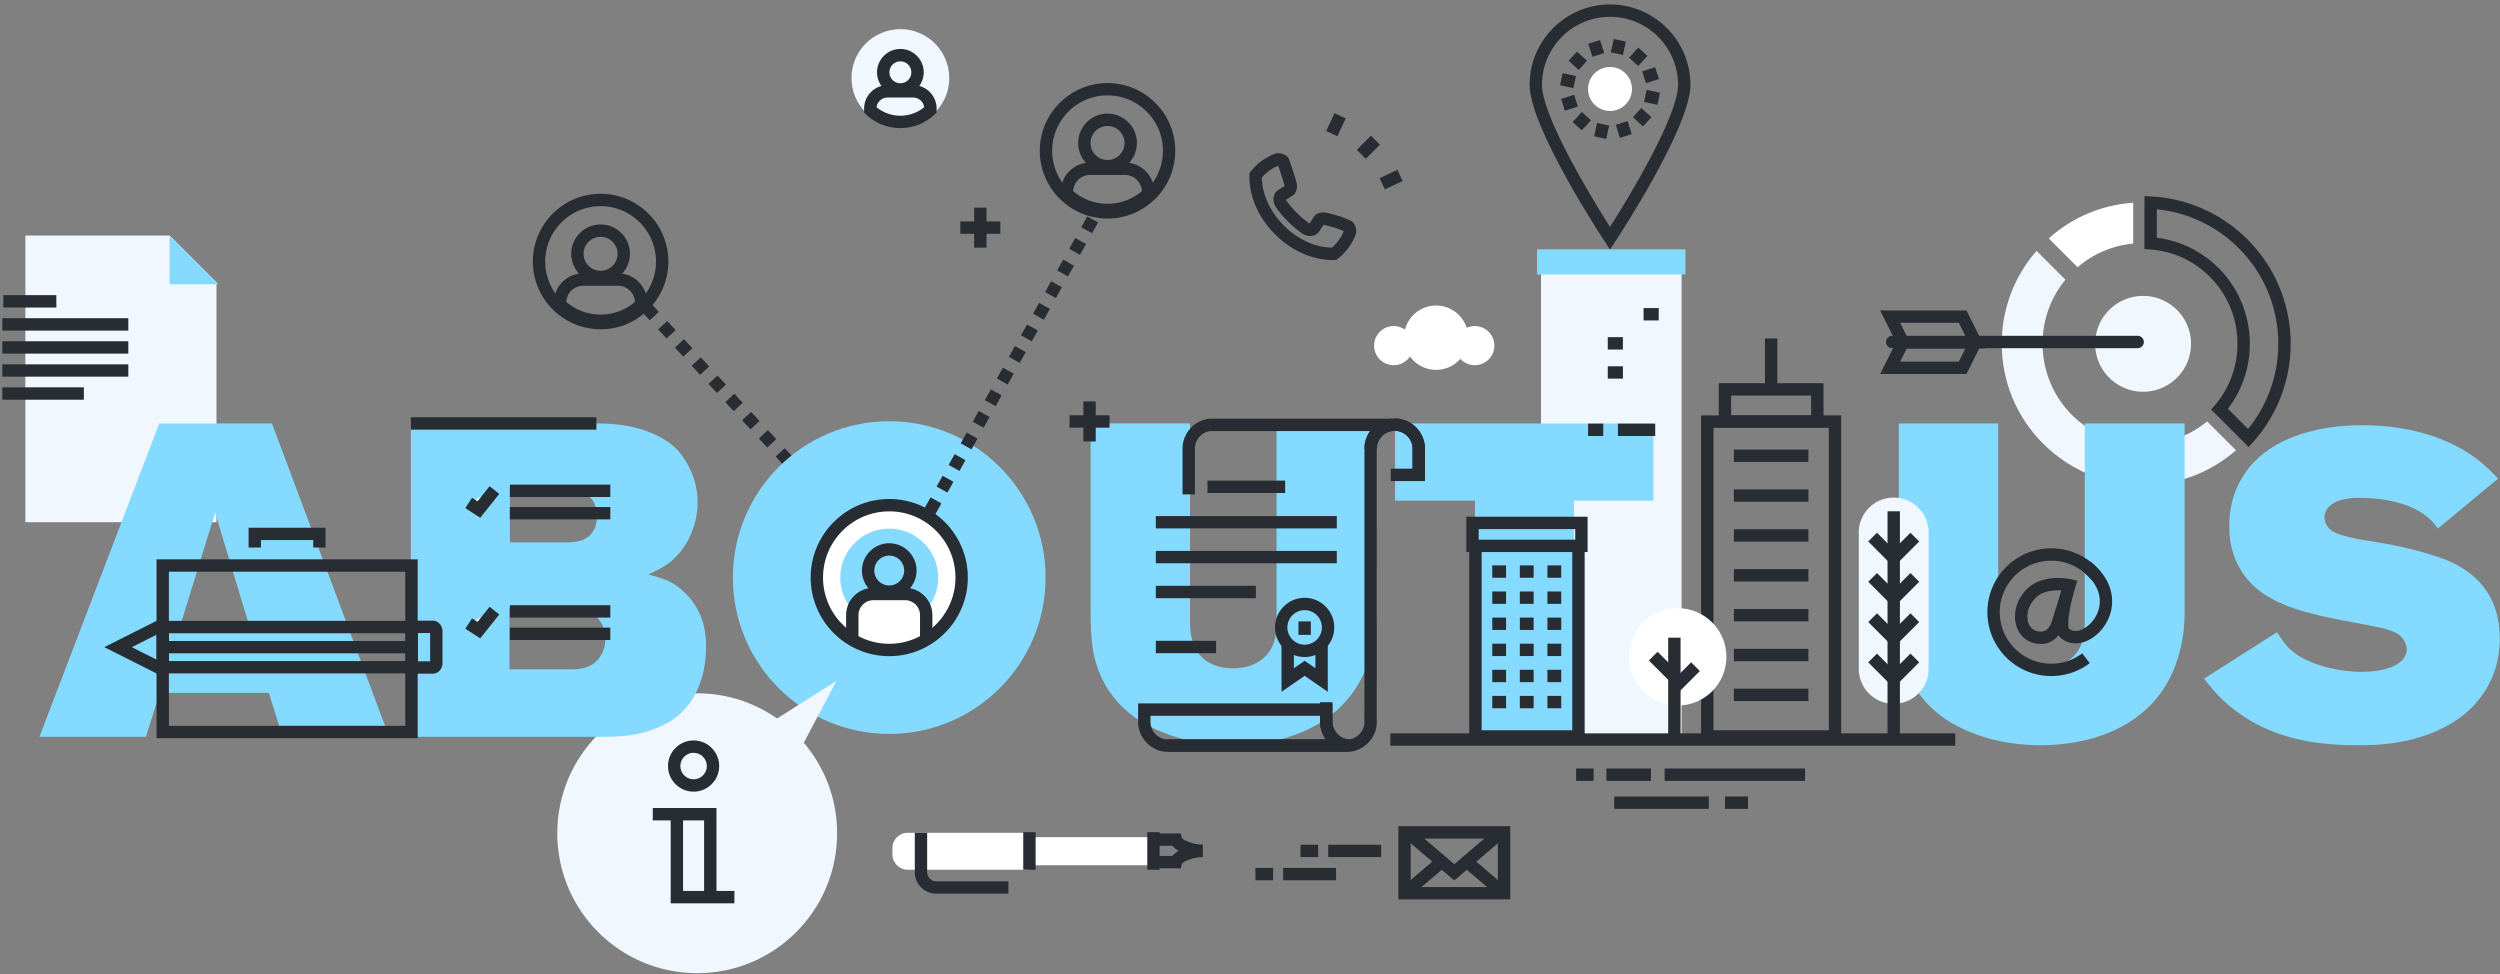
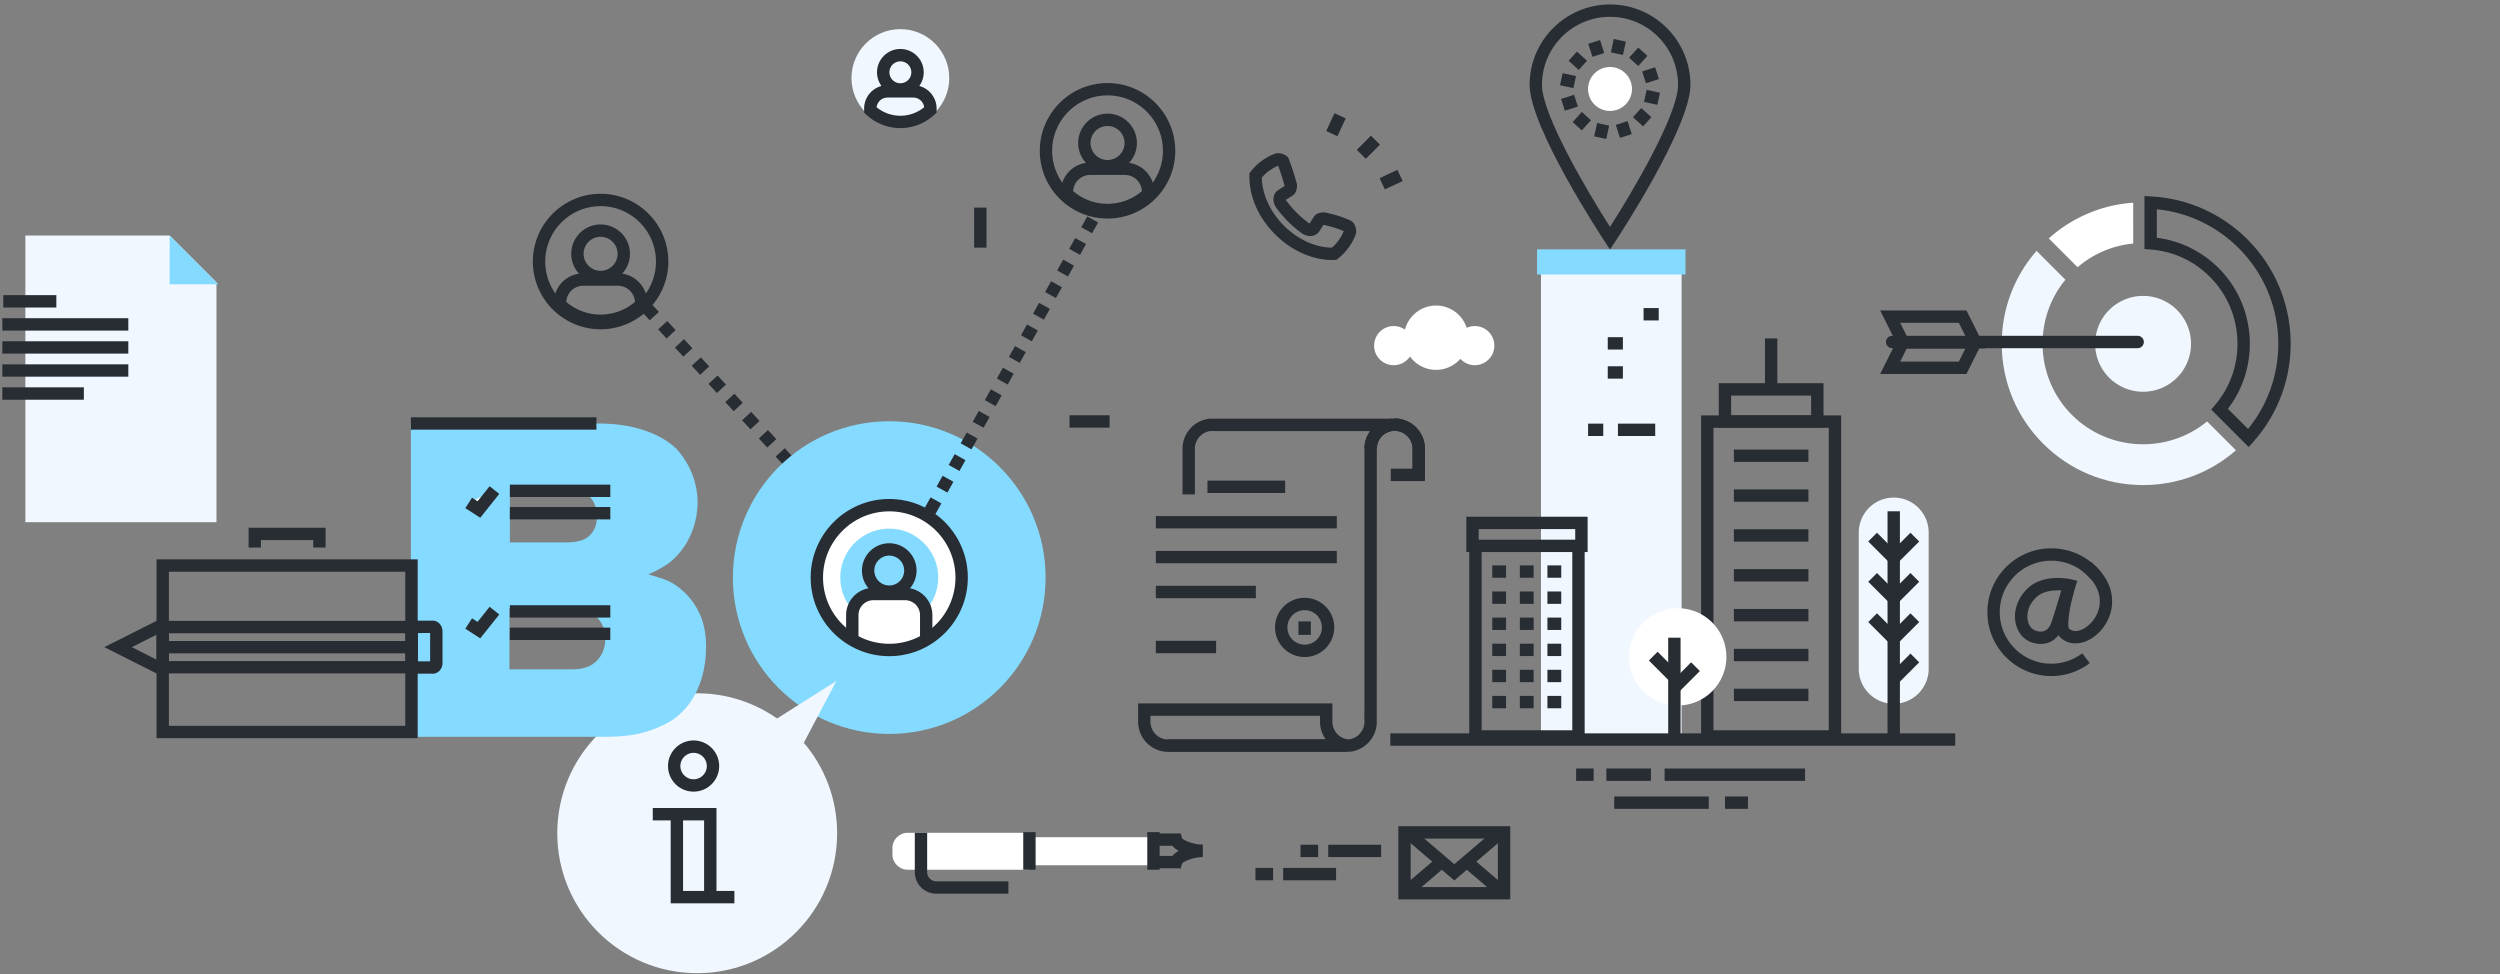
<svg xmlns="http://www.w3.org/2000/svg" xmlns:ns1="http://sodipodi.sourceforge.net/DTD/sodipodi-0.dtd" xmlns:ns2="http://www.inkscape.org/namespaces/inkscape" xmlns:xlink="http://www.w3.org/1999/xlink" width="1078" height="420" version="1.1" id="svg303" ns1:docname="banner-about-us.svg" ns2:version="0.92.3 (2405546, 2018-03-11)">
  <rect width="100%" height="100%" fill="#808080" stroke="none" />
  <ns1:namedview pagecolor="#ffffff" bordercolor="#666666" borderopacity="1" objecttolerance="10" gridtolerance="10" guidetolerance="10" ns2:pageopacity="0" ns2:pageshadow="2" ns2:window-width="1920" ns2:window-height="1001" id="namedview305" showgrid="false" ns2:zoom="0.33395176" ns2:cx="1460.3785" ns2:cy="109.40947" ns2:window-x="-9" ns2:window-y="-9" ns2:window-maximized="1" ns2:current-layer="svg303" />
  <style id="style2">.G{fill:#282d33}.H{fill:#fff}.I{fill:#fffda6}.J{fill:#ffd05b}</style>
  <path d="M73.167 101.568H10.935v123.617h82.412V121.754l-20.18-20.186" class="I" id="path4" style="fill:#f0f7ff;fill-opacity:1" />
  <path d="M73.157 122.583h21.02l-21.02-21.022z" class="J" id="path6" style="fill:#84dbff;fill-opacity:1" />
  <path d="M881 191.31c-11.51-11.512-17.85-26.82-17.85-43.104 0-14.857 5.303-28.938 15.007-40.04l12.44 12.44c-14.024 17.024-13.057 42.436 2.808 58.306s41.28 16.83 58.305 2.804l12.44 12.44c-11.105 9.704-25.183 15.008-40.044 15.005-16.28 0-31.588-6.34-43.103-17.852" class="I" id="path8" style="fill:#f0f7ff;fill-opacity:1" />
  <path d="M883.443 102.816a60.42 60.42 0 0 1 36.396-15.401l.001 17.592a43.08 43.08 0 0 0-23.977 10.228l-12.42-12.418" class="H" id="path10" />
  <path d="M960.672 176.272l8.687 8.69c18.75-23.025 17.193-56.746-4.028-77.968-9.54-9.535-21.99-15.424-35.312-16.76v12.27c10.057 1.283 19.453 5.887 26.683 13.12 16.344 16.344 17.897 42.52 3.97 60.65zm8.944 16.49l-16.16-16.168 1.61-1.875c13.775-16.052 12.837-40.354-2.135-55.327-7.013-7.017-15.924-11.103-25.77-11.817l-2.475-.18.003-22.845 2.804.144c15.69.81 30.47 7.39 41.61 18.528 23.892 23.893 24.944 62.303 2.395 87.444l-1.88 2.096" class="G" id="path12" />
  <path d="M944.766 148.26a20.67 20.67 0 0 1-20.667 20.667 20.67 20.67 0 0 1-20.667-20.667 20.67 20.67 0 0 1 20.667-20.667 20.67 20.67 0 0 1 20.667 20.667" class="I" id="path14" style="fill:#f0f7ff;fill-opacity:1" />
  <path d="M24.297 132.6H1.417v-5.333h22.88v5.333m31.04 9.946H1v-5.333h54.335v5.333m.001 9.937H1v-5.333h54.335v5.333m.001 9.937H1v-5.333h54.335v5.333m-19.17 9.938H1v-5.333h35.163v5.333m244.013-34.24l-3.62-3.918 3.92-3.62 3.62 3.918zm7.236 7.836l-3.617-3.918 3.917-3.617 3.62 3.917zm7.237 7.837l-3.62-3.918 3.92-3.62 3.617 3.918zm7.236 7.836l-3.62-3.917 3.92-3.62 3.617 3.917zm7.236 7.837l-3.62-3.918 3.92-3.62 3.62 3.918zm7.236 7.836l-3.617-3.918 3.917-3.618 3.62 3.917zm7.236 7.837l-3.617-3.918 3.92-3.62 3.617 3.918zm7.237 7.836l-3.62-3.917 3.92-3.62 3.617 3.917zm7.236 7.837l-3.62-3.918 3.92-3.62 3.62 3.918zm7.236 7.836l-3.617-3.918 3.917-3.618 3.62 3.917zm7.237 7.837l-3.62-3.918 3.92-3.62 3.617 3.92zm7.236 7.836l-3.62-3.918 3.92-3.62 3.62 3.918zm7.236 7.836l-3.62-3.917 3.92-3.62 3.62 3.92zm7.236 7.837l-3.617-3.918 3.917-3.618 3.62 3.917zm7.237 7.837l-3.62-3.918 3.92-3.62 3.617 3.92-3.917 3.62" class="G" id="path16" />
  <path d="M725.103 317.748H664.47V111.912h60.632v205.836" class="I" id="path18" style="fill:#f0f7ff;fill-opacity:1" />
  <path d="M726.782 107.52h-64v10.843h64V107.52" class="J" id="path20" style="fill:#84dbff;fill-opacity:1" />
  <path d="M595.552 369.576h-22.82v-5.333h22.82v5.333m-27.166 0h-7.604v-5.333h7.604v5.333m7.744 10.007H553.3v-5.333h22.82v5.333m-27.165 0h-7.605v-5.333h7.605v5.333" class="G" id="path22" />
-   <path d="M92.775 221.066L78.04 268.72h29.1zm29.1 96.645l-5.933-18.947h-47.08L62.92 317.7H17l51.672-135.113h48.607L167.796 317.7h-45.93m467.442-30.235c-9.38 24.497-33.873 33.873-57.988 33.873-4.977 0-18.372-.384-31.77-6.317-5.74-2.487-19.52-9.184-25.835-25.836-2.488-6.697-3.447-12.247-3.447-26.408v-80.2h42.87v84.397c0 1.34-.2 6.125 1.34 10.336 3.445 10.334 14.163 10.9 17.224 10.9 2.872 0 13.6-.575 17.416-10.717 1.34-3.444 1.34-6.507 1.34-10.528v-84.397h43.06v80.953c0 8.612-1.15 15.884-4.2 23.924m348.475.03c-9.38 24.497-33.875 33.875-57.988 33.875-4.976 0-18.372-.384-31.77-6.317-5.74-2.488-19.52-9.185-25.835-25.837-2.488-6.696-3.445-12.247-3.445-26.408V182.6h42.87v84.397c0 1.34-.2 6.124 1.34 10.334 3.447 10.334 14.163 10.9 17.225 10.9 2.87 0 13.587-.575 17.415-10.716 1.34-3.445 1.34-6.508 1.34-10.528V182.6h43.06v80.952c0 8.614-1.15 15.884-4.2 23.924M678.687 215.9v101.8h-42.68V215.9H601.56v-33.3h111.383v33.3h-34.256m382.113 93.488c-16.745 12.327-38.64 11.96-44.16 11.96-18.952 0-36.984-3.127-52.44-14.72-5.887-4.417-9.384-8.28-13.8-13.984l31.464-20.056c2.76 4.417 4.415 6.44 6.255 7.912 7.36 6.44 20.976 9.2 30 9.2 11.592 0 19.688-3.495 19.688-9.935 0-1.47-.737-2.577-.92-3.13-.92-1.84-2.4-3.496-6.255-4.78-4.6-1.66-12.88-2.76-24.47-5.155-17.847-3.495-27.416-7.9-33.67-13.432-4.048-3.495-11.408-12.142-11.224-26.3 0-3.495.184-11.405 4.784-19.687 13.247-24.288 47.655-23.92 52.62-23.92 6.624 0 30 .368 48.575 13.984 4.05 2.942 6.44 5.52 9.936 9.016l-25.944 21.526c-1.656-2.207-2.576-3.313-3.68-4.232-7.544-7-20.608-9.016-30.36-9.016-.92 0-5.887 0-9.752 1.656-.736.37-5.152 2.392-5.152 6.807 0 2.395 1.472 4.6 3.3 5.888 3.313 2.024 11.04 3.496 14.537 4.05 4.6.734 16.74 2.4 29.623 6.623 8.096 2.576 28.15 9.753 28.15 35.696 0 19.317-11.408 29.807-17.1 34.04" class="J" id="path24" style="fill:#84dbff;fill-opacity:1" />
  <g class="G" id="g30">
    <path d="M683.306 320.227h-49.76v-85.01h5.333v79.676h39.092v-79.676h5.333v85.01" id="path26" />
    <path d="M637.613 232.71h41.63v-4.566h-41.63zm46.964 5.333H632.28V222.81h52.297v15.233" id="path28" />
  </g>
  <path d="M643.46 246.46" class="H" id="path32" />
  <use xlink:href="#B" class="G" id="use34" />
  <path d="M655.356 246.46" class="H" id="path36" />
  <use xlink:href="#B" x="11.895" class="G" id="use38" />
  <path d="M667.25 246.46" class="H" id="path40" />
  <use xlink:href="#C" class="G" id="use42" />
  <path d="M643.46 257.714" class="H" id="path44" />
  <use xlink:href="#B" y="11.255" class="G" id="use46" />
  <path d="M655.356 257.714" class="H" id="path48" />
  <use xlink:href="#B" x="11.895" y="11.255" class="G" id="use50" />
  <path d="M667.25 257.714" class="H" id="path52" />
  <use xlink:href="#C" y="11.255" class="G" id="use54" />
  <path d="M643.46 268.97" class="H" id="path56" />
  <use xlink:href="#B" y="22.511" class="G" id="use58" />
  <path d="M655.356 268.97" class="H" id="path60" />
  <use xlink:href="#B" x="11.895" y="22.511" class="G" id="use62" />
  <path d="M667.25 268.97" class="H" id="path64" />
  <use xlink:href="#C" y="22.511" class="G" id="use66" />
  <path d="M643.46 280.224" class="H" id="path68" />
  <use xlink:href="#B" y="33.765" class="G" id="use70" />
  <path d="M655.356 280.224" class="H" id="path72" />
  <use xlink:href="#B" x="11.895" y="33.765" class="G" id="use74" />
  <path d="M667.25 280.224" class="H" id="path76" />
  <use xlink:href="#C" y="33.765" class="G" id="use78" />
  <path d="M643.46 291.48" class="H" id="path80" />
  <use xlink:href="#B" y="45.02" class="G" id="use82" />
  <path d="M655.356 291.48" class="H" id="path84" />
  <use xlink:href="#B" x="11.895" y="45.02" class="G" id="use86" />
  <path d="M667.25 291.48" class="H" id="path88" />
  <use xlink:href="#C" y="45.02" class="G" id="use90" />
  <path d="M643.46 302.735" class="H" id="path92" />
  <use xlink:href="#B" y="56.277" class="G" id="use94" />
  <path d="M655.356 302.735" class="H" id="path96" />
  <use xlink:href="#B" x="11.895" y="56.277" class="G" id="use98" />
  <path d="M667.25 302.735" class="H" id="path100" />
  <use xlink:href="#C" y="56.277" class="G" id="use102" />
  <path d="M697.653 185.336" class="H" id="path104" />
  <path d="M713.73 188.003h-16.077v-5.333h16.077v5.333" class="G" id="path106" />
  <path d="M691.323 185.336h-6.532 6.532" class="H" id="path108" />
  <path d="M691.323 188.003h-6.532v-5.333h6.532v5.333" class="G" id="path110" />
  <path d="M715.24 135.508h-6.532 6.532" class="H" id="path112" />
  <path d="M715.24 138.175h-6.532v-5.333h6.532v5.333" class="G" id="path114" />
  <path d="M699.797 148.055h-6.532 6.532" class="H" id="path116" />
  <path d="M699.797 150.72h-6.532v-5.333h6.532v5.333" class="G" id="path118" />
  <path d="M699.797 160.6h-6.532 6.532" class="H" id="path120" />
  <path d="M699.797 163.267h-6.532v-5.333h6.532v5.333M843.1 321.56H599.5v-5.333h243.6v5.333" class="G" id="path122" />
  <g class="H" id="g130">
    <path d="M609.397 149.032a8.44 8.44 0 0 1-8.439 8.441c-4.66 0-8.44-3.78-8.44-8.44s3.78-8.44 8.44-8.44a8.44 8.44 0 0 1 8.439 8.441" id="path124" />
    <path d="M633.113 145.615a13.87 13.87 0 0 1-13.867 13.869 13.87 13.87 0 0 1-13.865-13.869c0-7.658 6.207-13.866 13.865-13.866a13.87 13.87 0 0 1 13.867 13.866" id="path126" />
    <path d="M644.37 149.032c0 4.663-3.78 8.44-8.44 8.44s-8.44-3.78-8.44-8.44 3.78-8.44 8.44-8.44 8.44 3.78 8.44 8.44" id="path128" />
  </g>
  <path d="M409.32 33.645c0 11.643-9.44 21.082-21.08 21.082s-21.08-9.438-21.08-21.082 9.44-21.08 21.08-21.08 21.08 9.44 21.08 21.08" class="I" id="path132" style="fill:#f0f7ff;fill-opacity:1" />
  <g class="G" id="g160">
    <path d="M388.24 26.44c-2.613 0-4.74 2.127-4.74 4.74s2.125 4.737 4.74 4.737 4.74-2.125 4.74-4.737-2.127-4.74-4.74-4.74zm0 14.81c-5.553 0-10.072-4.517-10.072-10.07s4.52-10.073 10.072-10.073 10.072 4.52 10.072 10.073-4.52 10.07-10.072 10.07" id="path134" />
    <path d="M377.98 46.237a16.15 16.15 0 0 0 10.26 3.667 16.16 16.16 0 0 0 10.259-3.667c-.284-2.344-2.285-4.167-4.704-4.167h-11.107a4.75 4.75 0 0 0-4.707 4.167zm10.26 9a21.5 21.5 0 0 1-14.788-5.883l-.84-.8V46.8a10.09 10.09 0 0 1 10.075-10.072h11.107c5.553 0 10.07 4.52 10.07 10.072v1.755l-.837.8c-4.03 3.793-9.28 5.883-14.788 5.883m37.146 51.542h-5.333V89.515h5.333v17.267" id="path136" />
-     <path d="M431.353 100.814h-17.267V95.48h17.267v5.333m41.127 89.557h-5.333v-17.265h5.333v17.265" id="path138" />
    <path d="M478.447 184.404H461.18v-5.333h17.267v5.333m260.4 130.49h49.725V184.467h-49.725zm55.06 5.333h-60.392V179.133h60.392v141.093" id="path140" />
    <path d="M746.468 179.087h34.5v-8.52h-34.5zm39.832 5.333h-45.165v-19.188H786.3v19.188" id="path142" />
    <use xlink:href="#D" id="use144" />
    <use xlink:href="#D" y="17.184" id="use146" />
    <use xlink:href="#D" y="34.37" id="use148" />
    <use xlink:href="#D" y="51.558" id="use150" />
    <use xlink:href="#D" y="68.744" id="use152" />
    <use xlink:href="#D" y="85.93" id="use154" />
    <use xlink:href="#D" y="103.118" id="use156" />
    <path d="M766.385 165.986h-5.333v-20.05h5.333v20.05M711.9 336.712h-19.236v-5.333H711.9v5.333m66.43.002h-60.56v-5.333h60.56v5.333m-41.502 12.064h-40.773v-5.333h40.773v5.333m16.888-.002h-9.892v-5.333h9.892v5.333m-66.536-12.064h-7.56v-5.333h7.56v5.333" id="path158" />
  </g>
  <path d="M831.642 288.39c0 8.323-6.748 15.072-15.07 15.072s-15.07-6.75-15.07-15.072v-58.76a15.07 15.07 0 0 1 15.069-15.068c8.323 0 15.07 6.747 15.07 15.068v58.76" class="I" id="path162" style="fill:#f0f7ff;fill-opacity:1" />
  <g class="G" id="g180">
    <path d="M819.238 317.842h-5.333v-97.378h5.333v97.378" id="path164" />
    <use xlink:href="#E" id="use166" />
-     <path d="M814.686 294.703l-9.104-9.103 3.772-3.77 9.103 9.102-3.77 3.772" id="path168" />
    <use xlink:href="#E" y="-17.37" id="use170" />
    <path d="M814.686 277.33l-9.103-9.102 3.77-3.772 9.104 9.102-3.77 3.772m3.77-17.374l-3.77-3.772 9.103-9.098 3.77 3.772-9.103 9.098" id="path172" />
    <path d="M814.686 259.96l-9.104-9.1 3.772-3.77 9.103 9.1-3.77 3.772" id="path174" />
    <use xlink:href="#E" y="-52.115" id="use176" />
    <path d="M814.686 242.587l-9.103-9.1 3.77-3.772 9.104 9.1-3.77 3.772" id="path178" />
  </g>
  <g class="H" id="g186">
    <path d="M744.432 283.232c0 11.593-9.397 20.99-20.99 20.99s-20.99-9.397-20.99-20.99 9.396-20.988 20.99-20.988 20.99 9.395 20.99 20.988" id="path182" />
    <path d="M721.995 274.964v42.09-42.09" id="path184" />
  </g>
  <path d="M724.66 317.055h-5.333v-42.09h5.333v42.09" class="G" id="path188" />
  <path d="M721.995 296.577l9.1-9.1-9.1 9.1" class="H" id="path190" />
  <path d="M723.88 298.463l-3.772-3.772 9.1-9.1 3.77 3.772-9.1 9.1" class="G" id="path192" />
  <path d="M721.995 292.028l-9.105-9.1 9.105 9.1" class="H" id="path194" />
  <g class="G" id="g200">
    <path d="M720.1 293.915l-9.105-9.102 3.77-3.772 9.104 9.102-3.77 3.772M694.24 7.25c-16.18 0-29.343 13.164-29.343 29.342 0 12.8 19.46 45.823 29.343 61.253 9.883-15.433 29.34-48.458 29.34-61.253 0-16.18-13.16-29.342-29.34-29.342zm0 100.33l-2.225-3.37c-1.324-2.007-32.45-49.343-32.45-67.618 0-19.12 15.556-34.676 34.676-34.676s34.673 15.556 34.673 34.676c0 18.275-31.123 65.6-32.448 67.618l-2.225 3.37" id="path196" />
    <path d="M699.82 23.7l-5.213-1.127 1.247-5.763 5.212 1.128-1.245 5.762m-13.156.8l-1.803-5.612 5.077-1.632 1.803 5.612-5.077 1.632m-5.917 5.656l-4.364-3.958 3.583-3.95 4.365 3.958-3.584 3.95M678.45 38l-5.76-1.244 1.127-5.213 5.76 1.246L678.45 38m-3.683 9.747l-1.63-5.08 5.612-1.8 1.63 5.08-5.612 1.8m7.297 8.478l-3.95-3.584 3.963-4.364 3.948 3.584-3.96 4.364m10.557 3.697l-5.213-1.13 1.248-5.76 5.213 1.13-1.248 5.762m5.915-.454l-1.8-5.612 5.077-1.63 1.8 5.612-5.077 1.63m9.963-4.977l-4.364-3.957 3.583-3.952 4.364 3.958-3.583 3.95m6.16-9.295l-5.76-1.245 1.127-5.213 5.76 1.247-1.127 5.212m-4.932-9.325l-1.63-5.077 5.6-1.8 1.63 5.08-5.6 1.8m-3.326-7.414l-3.95-3.584 3.96-4.364 3.95 3.584-3.96 4.364" id="path198" />
  </g>
  <path d="M703.707 38.368c0 5.23-4.24 9.47-9.47 9.47a9.47 9.47 0 0 1-9.465-9.471 9.47 9.47 0 0 1 9.465-9.466c5.228 0 9.47 4.24 9.47 9.466" class="H" id="path202" />
  <path d="M450.857 249.053c0 37.233-30.184 67.416-67.415 67.416s-67.415-30.183-67.415-67.416 30.183-67.413 67.415-67.413 67.415 30.183 67.415 67.413" class="J" id="path204" style="fill:#84dbff;fill-opacity:1" />
  <path d="M383.443 280.276c-17.216 0-31.22-14.005-31.22-31.22s14.004-31.223 31.22-31.223 31.22 14.008 31.22 31.223-14.004 31.22-31.22 31.22" class="H" id="path206" />
  <path d="M383.443 220.5c-15.744 0-28.553 12.81-28.553 28.556S367.7 277.6 383.443 277.6s28.553-12.8 28.553-28.555-12.808-28.556-28.553-28.556zm0 62.444c-18.685 0-33.887-15.203-33.887-33.888s15.2-33.9 33.887-33.9 33.887 15.203 33.887 33.9-15.2 33.888-33.887 33.888" class="G" id="path208" />
  <path d="M366.127 261.093a20.82 20.82 0 0 1-3.784-12.039c0-11.633 9.468-21.1 21.1-21.1s21.1 9.465 21.1 21.1c0 4.38-1.323 8.532-3.783 12.04-1.66-4.172-5.733-7.13-10.485-7.13h-13.66c-4.755 0-8.832 2.958-10.488 7.13" class="J" id="path210" style="fill:#84dbff;fill-opacity:1" />
  <g class="G" id="g228">
    <path d="M383.443 239.583a6.45 6.45 0 0 0-6.437 6.44c0 3.548 2.888 6.436 6.437 6.436a6.45 6.45 0 0 0 6.443-6.436 6.45 6.45 0 0 0-6.443-6.44zm0 18.21c-6.49 0-11.77-5.28-11.77-11.77a11.79 11.79 0 0 1 11.771-11.773c6.493 0 11.776 5.282 11.776 11.773a11.79 11.79 0 0 1-11.776 11.77" id="path212" />
    <path d="M402.047 275.75h-5.333v-10.506a6.45 6.45 0 0 0-6.439-6.439h-13.66a6.45 6.45 0 0 0-6.44 6.439v10.506h-5.333v-10.506a11.79 11.79 0 0 1 11.773-11.772h13.66a11.79 11.79 0 0 1 11.772 11.772v10.506M258.98 88.896c-13.167 0-23.88 10.712-23.88 23.88s10.712 23.875 23.88 23.875 23.88-10.7 23.88-23.875-10.712-23.88-23.88-23.88zm0 53.088c-16.108 0-29.212-13.103-29.212-29.208s13.104-29.213 29.212-29.213 29.212 13.105 29.212 29.213-13.104 29.208-29.212 29.208" id="path214" />
    <path d="M258.976 102.115c-4.04 0-7.324 3.288-7.324 7.328s3.285 7.33 7.324 7.33a7.34 7.34 0 0 0 7.332-7.33 7.34 7.34 0 0 0-7.332-7.328zm0 19.99a12.68 12.68 0 0 1-12.657-12.663c0-6.98 5.68-12.66 12.657-12.66a12.68 12.68 0 0 1 12.665 12.661c0 6.98-5.68 12.663-12.665 12.663" id="path216" />
    <path d="M244.164 130.176c4.145 3.54 9.36 5.475 14.812 5.475s10.672-1.936 14.82-5.476a7.34 7.34 0 0 0-7.321-6.958H251.48a7.34 7.34 0 0 0-7.317 6.958zm14.812 10.808c-7.193 0-14.053-2.73-19.316-7.687l-.84-.8v-1.967c0-6.98 5.68-12.657 12.66-12.657h14.992c6.983 0 12.664 5.677 12.664 12.657v1.968l-.84.8a28.1 28.1 0 0 1-19.323 7.686m218.6-99.85c-13.168 0-23.88 10.712-23.88 23.878s10.713 23.877 23.88 23.877 23.877-10.7 23.877-23.877-10.7-23.878-23.877-23.878zm0 53.1c-16.108 0-29.215-13.104-29.215-29.2s13.107-29.212 29.215-29.212 29.2 13.104 29.2 29.212-13.104 29.2-29.2 29.2m-.005-39.9c-4.04 0-7.324 3.286-7.324 7.326a7.34 7.34 0 0 0 7.324 7.33 7.34 7.34 0 0 0 7.332-7.329 7.34 7.34 0 0 0-7.332-7.326zm0 19.988c-6.98 0-12.657-5.68-12.657-12.663s5.68-12.66 12.657-12.66a12.68 12.68 0 0 1 12.665 12.659 12.68 12.68 0 0 1-12.665 12.663" id="path218" />
    <path d="M462.756 82.403a22.73 22.73 0 0 0 14.812 5.475 22.76 22.76 0 0 0 14.82-5.476 7.34 7.34 0 0 0-7.321-6.958h-15a7.34 7.34 0 0 0-7.32 6.958zm14.812 10.808c-7.196 0-14.057-2.73-19.317-7.687l-.837-.8v-1.96a12.68 12.68 0 0 1 12.663-12.662h15a12.68 12.68 0 0 1 12.664 12.662v1.962l-.84.8c-5.263 4.958-12.125 7.687-19.323 7.687m-6.676 7.357l-4.66-2.594 2.595-4.66 4.66 2.595zm-5.2 9.32l-4.66-2.595 2.595-4.66 4.66 2.595zm-5.2 9.32l-4.66-2.595 2.595-4.66 4.66 2.595zm-5.2 9.32l-4.66-2.595 2.595-4.66 4.66 2.595zm-5.188 9.32l-4.66-2.595 2.595-4.66 4.66 2.595zm-5.2 9.32l-4.66-2.595 2.595-4.66 4.66 2.595zm-5.2 9.32l-4.66-2.595 2.595-4.66 4.66 2.595zm-5.2 9.32l-4.66-2.595 2.595-4.66 4.66 2.595zm-5.2 9.32l-4.66-2.595 2.595-4.66 4.66 2.595zm-5.2 9.32l-4.66-2.595 2.595-4.66 4.66 2.595zm-5.2 9.32l-4.66-2.595 2.595-4.66 4.66 2.595zm-5.2 9.32l-4.66-2.595 2.595-4.66 4.66 2.595zm-5.2 9.32l-4.66-2.595 2.595-4.66 4.66 2.595zm-5.188 9.32l-4.66-2.595 2.595-4.66 4.66 2.595-2.593 4.66m211.1-14.295H599.7V202.1h9.392v-8.613c0-4.25-3.456-7.707-7.705-7.707v-5.333a13.06 13.06 0 0 1 13.04 13.04v13.947M581.972 324.16h-5.53c-17.103-.003-69.15-.013-73.068.001l-.02-5.333h78.303c3.827-.512 6.695-3.768 6.695-7.63l-.08-4.4h.08v-113.3c0-2.832.907-5.472 2.46-7.624-16.704.005-50.545-.002-63.704-.006H521.9c-3.808.5-6.66 3.767-6.66 7.63v19.7h-5.333v-19.7c0-6.62 4.953-12.188 11.524-12.947l.305-.017h78.44l.316 5.314c-3.88.45-6.808 3.737-6.808 7.65l-.036 118.64a13.05 13.05 0 0 1-11.521 12.013l-.153.018" id="path220" />
    <path d="M496.083 308.65v2.544c0 3.864 2.855 7.12 6.664 7.63l68.912-.007a13 13 0 0 1-2.459-7.624v-2.544zm6.5 15.508l-.307-.018a13.03 13.03 0 0 1-11.527-12.947v-7.877h83.784v7.877c0 3.912 2.927 7.2 6.807 7.648l-.317 5.316-21.75-.008-56.7.008M614.427 206.28h-5.333v-12.793c0-4.25-3.456-7.707-7.705-7.707a7.72 7.72 0 0 0-7.705 7.707h-5.333c0-7.2 5.85-13.04 13.04-13.04a13.06 13.06 0 0 1 13.04 13.04v12.793" id="path222" />
-     <path d="M581.632 324.16c-6.507 0-12.432-6.18-12.432-12.964V302.8h5.333v8.393c0 3.923 3.45 7.63 7.1 7.63v5.333m-9.098-25.856l-9.972-6.885-9.973 6.885v-20.83h5.333v10.666l4.64-3.203 4.64 3.203V277.47h5.333v20.83" id="path224" />
    <path d="M562.564 263.105c-4.103 0-7.44 3.335-7.44 7.434a7.45 7.45 0 0 0 7.44 7.438 7.45 7.45 0 0 0 7.436-7.438c0-4.1-3.336-7.434-7.436-7.434zm0 20.206a12.79 12.79 0 0 1-12.773-12.772 12.79 12.79 0 0 1 12.773-12.767c7.04 0 12.77 5.728 12.77 12.767a12.79 12.79 0 0 1-12.77 12.772m2.666-9.564h-5.333v-5.8h5.333v5.8m-11.067-61.174h-33.508v-5.333h33.508v5.333m22.262 15.283h-78.033v-5.333h78.033v5.333m0 15.037h-78.033v-5.333h78.033v5.333m-34.9 15.042h-43.132V252.6h43.132v5.333m-17.13 23.727H498.39v-5.333h26.004v5.333" id="path226" />
  </g>
  <path d="M300.628 419.634c33.33 0 60.34-27.005 60.34-60.337 0-14.896-5.41-28.496-14.357-39.024l14.06-26.667-25.58 16.212c-9.767-6.83-21.632-10.867-34.465-10.867-33.317 0-60.33 27.023-60.33 60.346 0 33.332 27.013 60.337 60.33 60.337" class="I" id="path230" style="fill:#f0f7ff;fill-opacity:1" />
  <g class="G" id="g236">
    <path d="M308.94 386.847h-5.333v-33.093h-22.135v-5.333h27.468v38.427" id="path232" />
    <path d="M316.66 389.513H289.2v-38.427h5.333v33.093h22.136v5.333m-17.592-64.888c-3.14 0-5.697 2.556-5.697 5.7s2.556 5.696 5.697 5.696 5.697-2.555 5.697-5.696a5.71 5.71 0 0 0-5.697-5.7zm0 16.728c-6.083 0-11.03-4.947-11.03-11.03s4.948-11.032 11.03-11.032 11.03 4.95 11.03 11.032-4.948 11.03-11.03 11.03" id="path234" />
  </g>
  <path d="M255.644 215.9c-3.253-5.17-9.76-4.785-11.293-4.785h-24.497v22.776h23.54c4.592 0 9.76-.384 12.44-4.976 1.53-2.298 1.53-5.168 1.53-6.316 0-3.445-.956-5.55-1.72-6.7zm3.445 52.436c-3.83-6.314-11.868-6.124-13.59-6.124h-25.836v26.412h26.795c4.784 0 9.187-.958 12.25-5.36 2.103-3.064 2.295-6.125 2.295-7.657s-.192-4.4-1.912-7.272zm34.828 38.854c-3.635 3.635-7.653 5.356-9.376 6.12-8.424 3.83-15.885 4.4-24.688 4.4h-82.677V182.597h79.996c3.83 0 7.657.192 11.484.767 8.04 1.15 17.608 4.593 23.348 10.525 1.15 1.34 3.445 4.02 5.36 8.04 2.297 4.593 3.445 9.76 3.445 14.927 0 4.403-1.34 17.224-12.248 25.836-2.105 1.532-4.21 2.87-8.996 4.976l5.74 1.723c4.212 1.34 7.465 3.637 10.72 6.89 8.228 8.612 8.42 18.372 8.42 22.775s-.573 18.563-10.527 28.135" class="J" id="path238" style="fill:#84dbff;fill-opacity:1" />
  <g class="G" id="g256" style="fill:#282d33">
    <path d="m 257.172,185.264 h -79.996 v -5.333 h 79.996 v 5.333 M 72.824,312.975 H 174.756 V 246.52 H 72.824 Z m 107.265,5.333 H 67.5 v -77.12 h 112.6 v 77.12" id="path240" ns2:connector-curvature="0" />
    <path d="m 140.392,236.1 h -5.333 v -3.22 h -22.54 v 3.22 h -5.333 v -8.554 h 33.205 V 236.1 M 69.9,290.4 H 67.5 L 44.977,279.05 67.5,267.707 h 2.412 v 5.333 H 68.77 l -11.94,6.02 11.94,6.017 h 1.144 v 5.333" id="path242" ns2:connector-curvature="0" />
    <path d="m 67.507,267.732 10e-4,22.65 h 112.717 v -22.65 z m 5.333,5.333 102.052,10e-4 v 11.983 H 72.84 v -11.983" id="path244" ns2:connector-curvature="0" />
    <path d="m 72.295,281.724 v -5.333 H 178.58 v 5.333 l -106.285,0.001 m 114.268,8.77 h -7.065 v -5.333 h 5.975 l -0.001,-12.2 -5.972,0.001 v -5.343 h 7.065 a 4.06,4.06 0 0 1 2.881,1.214 c 0.864,0.867 1.36,2.102 1.357,3.4 l 0.003,13.68 c -0.003,2.534 -1.905,4.592 -4.243,4.592 m 697.933,1 c -15.183,0 -27.536,-12.352 -27.536,-27.536 0,-15.184 12.353,-27.538 27.536,-27.538 8.28,0 16.044,3.68 21.304,10.1 l -4.124,3.383 c -4.243,-5.173 -10.504,-8.14 -17.18,-8.14 -12.243,0 -22.203,9.96 -22.203,22.204 0,12.244 9.96,22.203 22.203,22.203 a 21.99,21.99 0 0 0 13.38,-4.487 l 3.217,4.255 c -4.816,3.64 -10.555,5.565 -16.6,5.565 m 2.847,-36.96 c -2.796,0 -6.68,0.52 -9.3,2.988 -3.66,3.44 -4.26,7.596 -3.596,10.336 0.516,2.136 1.82,3.65 3.583,4.158 0.715,0.205 1.383,0.3 1.987,0.3 2.64,0 3.94,-2.153 4.568,-3.958 0.53,-1.516 2.944,-9.374 4.295,-13.784 a 23.56,23.56 0 0 0 -1.527,-0.049 z m -7.336,23.125 h -10e-4 c -1.1,0 -2.265,-0.175 -3.46,-0.518 -3.6,-1.037 -6.328,-4.04 -7.292,-8.03 -1.295,-5.357 0.67,-11.288 5.128,-15.476 3.1,-2.9 7.57,-4.435 12.96,-4.435 3.136,0 5.5,0.528 5.6,0.55 l 2.795,0.637 -0.836,2.74 -5.28,16.992 c -1.64,4.72 -5.232,7.54 -9.605,7.54" id="path246" ns2:connector-curvature="0" />
    <path d="m 894.97,277.424 c -2.437,0 -4.693,-0.84 -6.5,-2.475 -3.7,-3.367 -1.228,-14.483 0.576,-20.808 l 5.13,1.46 c -1.92,6.747 -2.86,13.915 -2.04,15.47 1.592,1.383 3.565,1.113 4.95,0.637 3.377,-1.16 7.263,-5.05 8.16,-10.24 0.652,-3.775 -0.075,-9.47 -7.23,-15.176 l 3.324,-4.17 c 9.68,7.717 9.896,16.002 9.163,20.253 -1.12,6.485 -5.923,12.397 -11.68,14.376 -1.3,0.45 -2.608,0.672 -3.86,0.672 m -286.68,105.07 h 37.596 v -20.9 h -37.596 z m 42.93,5.333 H 602.96 v -31.568 h 48.263 v 31.568" id="path248" ns2:connector-curvature="0" />
    <path d="m 627.093,379.656 -22.193,-18.948 3.464,-4.056 18.73,15.99 18.724,-15.99 3.463,4.056 -22.187,18.948" id="path250" ns2:connector-curvature="0" />
    <path d="m 608.365,386.422 -3.464,-4.055 14.8,-12.632 3.464,4.055 -14.8,12.632 m 37.455,0 -14.935,-12.75 3.463,-4.056 14.935,12.75 -3.463,4.056 m -92.168,-289.1 c 5.928,5.928 13.43,9.357 20.655,9.465 a 17.99,17.99 0 0 0 1.015,-0.936 18.76,18.76 0 0 0 4.11,-6.18 c -2.723,-1.187 -5.056,-1.9 -8.747,-2.736 h -0.007 l -1.755,2.767 c -0.8,1.283 -2.28,2.068 -3.968,2.068 -1.297,0 -2.636,-0.458 -3.768,-1.3 a 51.94,51.94 0 0 1 -5.8,-4.94 53.13,53.13 0 0 1 -4.993,-5.844 c -1.064,-1.457 -1.495,-3.2 -1.184,-4.787 0.25,-1.272 0.96,-2.327 2,-2.97 l 2.735,-1.737 c -0.805,-2.993 -1.875,-6.136 -2.797,-8.726 a 18.81,18.81 0 0 0 -6.124,4.09 18.87,18.87 0 0 0 -0.929,1.012 c 0.113,7.106 3.572,14.723 9.375,20.563 l 0.22,0.215 z m 21,14.8 c -8.738,0 -17.76,-4.012 -24.758,-11.008 l -0.136,-0.134 c -7.207,-7.212 -11.215,-16.48 -11,-25.424 l 0.02,-0.9 0.55,-0.697 a 25.05,25.05 0 0 1 1.909,-2.169 c 2.412,-2.4 5.236,-4.246 8.4,-5.467 0.455,-0.18 0.97,-0.27 1.524,-0.27 1.427,0 3.95,0.72 4.652,2.648 1.053,2.924 2.383,6.74 3.35,10.395 0.323,1.237 0.005,4.103 -1.745,5.203 l -2.93,1.86 a 1.49,1.49 0 0 0 0.205,0.38 47.2,47.2 0 0 0 4.459,5.218 46.04,46.04 0 0 0 5.173,4.406 c 0.14,0.104 0.27,0.17 0.38,0.2 l 1.865,-2.942 c 1.13,-1.756 3.68,-1.844 4.18,-1.844 a 4.02,4.02 0 0 1 0.935,0.1 c 3.9,0.865 6.768,1.672 10.664,3.44 2.004,0.9 2.933,4.2 2.183,6.115 -1.22,3.153 -3.056,5.976 -5.452,8.373 a 23.54,23.54 0 0 1 -2.19,1.928 l -0.695,0.54 -0.88,0.02 -0.664,0.008 m 14.27,-43.726 -3.772,-3.77 6,-5.997 3.77,3.77 -5.997,5.998" id="path252" ns2:connector-curvature="0" />
    <path d="m 576.693,58.745 -4.835,-2.253 3.584,-7.688 4.833,2.253 -3.583,7.688 m 20.433,22.907 -2.253,-4.834 7.7,-3.583 2.253,4.833 -7.7,3.584 m -8.197,-13.254 -3.772,-3.77 6,-6 3.77,3.77 -6,6" id="path254" ns2:connector-curvature="0" />
  </g>
  <g class="H" id="g262">
    <path d="M443.62 359.09h-52.213c-3.643 0-6.595 2.954-6.595 6.596v2.748c0 3.644 2.952 6.596 6.595 6.596h52.213v-15.94" id="path258" />
    <path d="M497.483 361.013H433.45c-3.64 0-6.593 2.243-6.593 5.005v2.086c0 2.762 2.953 5 6.593 5h64.032v-12.092" id="path260" />
  </g>
  <g class="G" id="g274">
    <path d="M434.825 385.362H403.72c-5.107 0-9.26-4.155-9.26-9.263v-17h5.333v17c0 2.167 1.76 3.93 3.928 3.93h31.107v5.333m11.732-10.333h-5.333v-16.214h5.333v16.214m53.484 0h-5.333v-16.214h5.333v16.214" id="path264" />
    <path d="M509.12 374.484l-2.04-.085h-8.18v-5.333h6.64c2.73-3.358 9.496-4.842 13.02-4.842v5.333c-3.717 0-8.344 1.848-8.923 2.92l-.512 2.008" id="path266" />
    <path d="M518.555 369.556c-3.523 0-10.29-1.484-13.02-4.844H498.9v-5.333h10.252l.512 2.008c.548.988 5.175 2.836 8.892 2.836v5.333" id="path268" />
    <use xlink:href="#F" id="use270" />
    <use xlink:href="#F" y="9.66" id="use272" />
  </g>
  <path d="M213.197 211.305l-6.703 8.4-4.41-2.845z" class="H" id="path276" />
  <g class="G" id="g284">
    <path d="M207.075 223.255l-6.435-4.153 2.892-4.48 2.383 1.538 5.2-6.516 4.17 3.325-8.208 10.287" id="path278" />
    <use xlink:href="#F" y="52" id="use280" />
    <use xlink:href="#F" y="61.66" id="use282" />
  </g>
-   <path d="M213.197 263.305l-6.703 8.4-4.41-2.845z" class="H" id="path286" />
  <g class="G" id="g294">
    <path d="M207.075 275.255l-6.435-4.153 2.892-4.48 2.383 1.538 5.2-6.516 4.17 3.325-8.208 10.287m615.127-125.033l-2.853 5.705 25.293-.002 2.85-5.7zm-11.484 11.04l8.188-16.372 37.212.003-8.18 16.365-37.22.004" id="path288" />
    <path d="M822.204 144.89l25.288.003-2.85-5.7h-25.29zm33.917 5.336l-37.213-.002-8.187-16.363h37.22l8.18 16.365" id="path290" />
    <path d="M921.756 150.14l-105.848-.003c-1.473 0-2.667-1.194-2.667-2.667s1.193-2.667 2.667-2.667l105.848.002c1.472 0 2.667 1.193 2.667 2.667a2.67 2.67 0 0 1-2.667 2.667" id="path292" />
  </g>
  <defs id="defs301">
    <path id="B" d="M649.415 249.125h-5.953v-5.333h5.953v5.333" />
    <path id="C" d="M673.207 249.125h-5.957v-5.333h5.957v5.333" />
    <path id="D" d="M779.786 199.18H747.65v-5.333h32.137v5.333" />
    <path id="E" d="M818.457 294.7l-3.77-3.772 9.103-9.1 3.77 3.772-9.103 9.1" />
    <path id="F" d="M263.17 214.303h-43.315v-5.333h43.315v5.333" />
  </defs>
</svg>